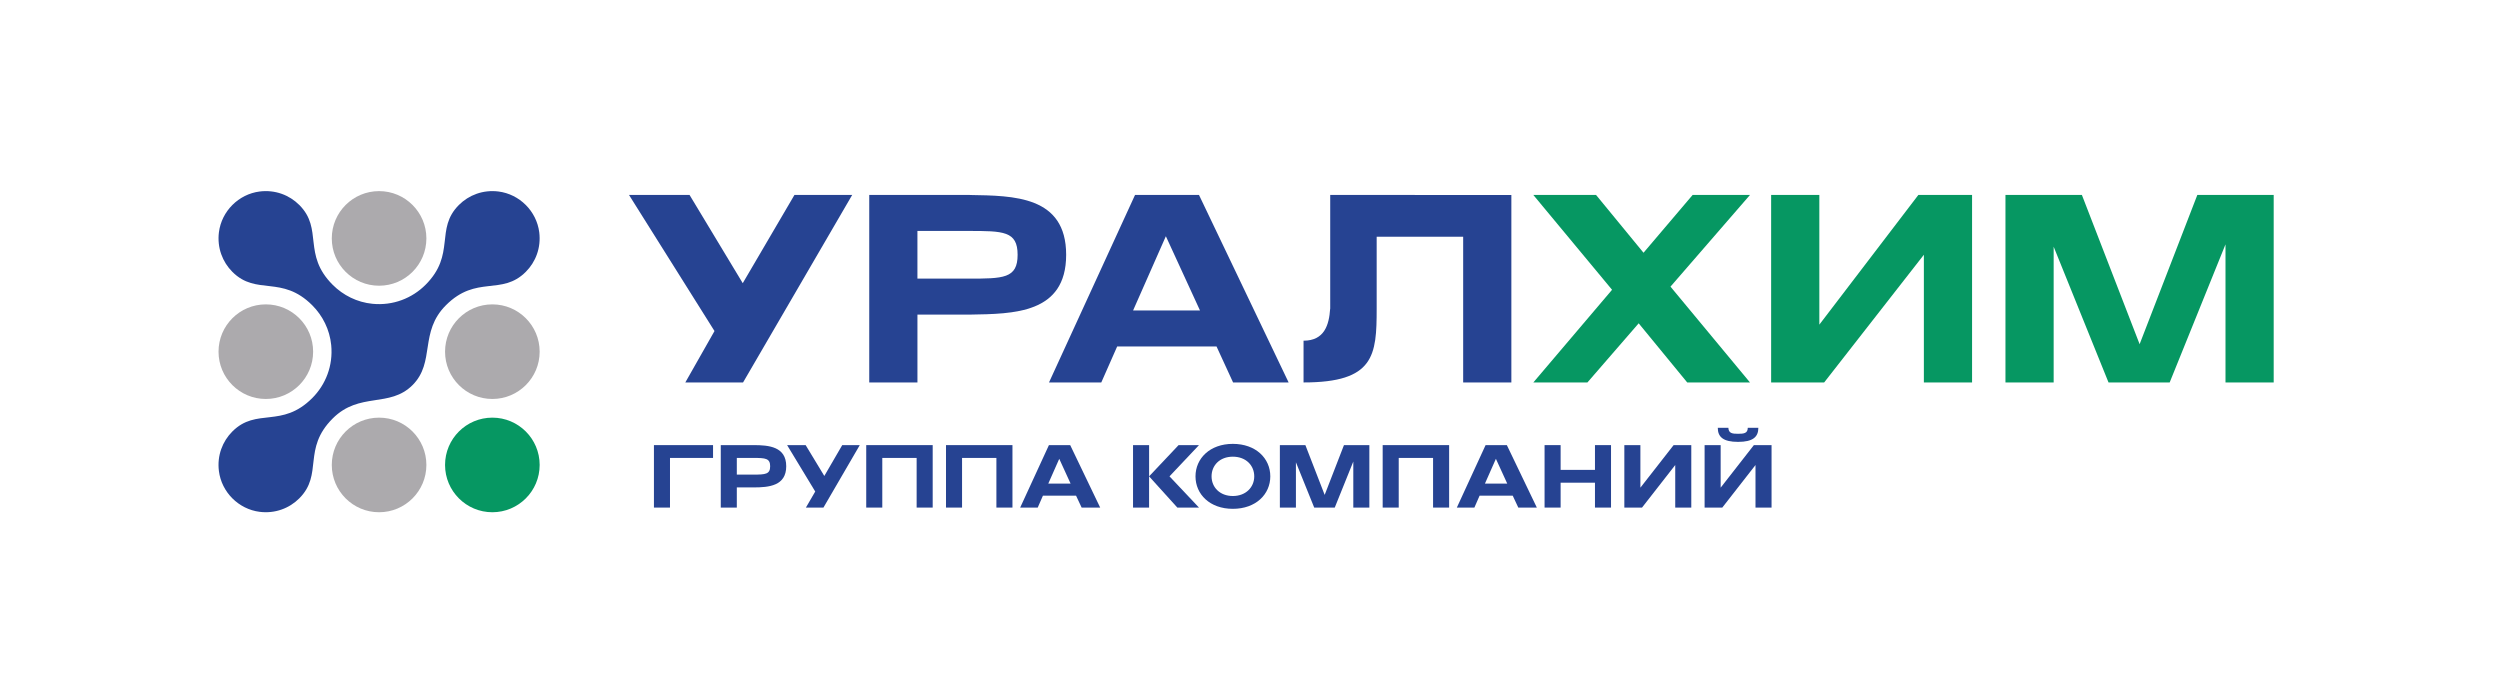
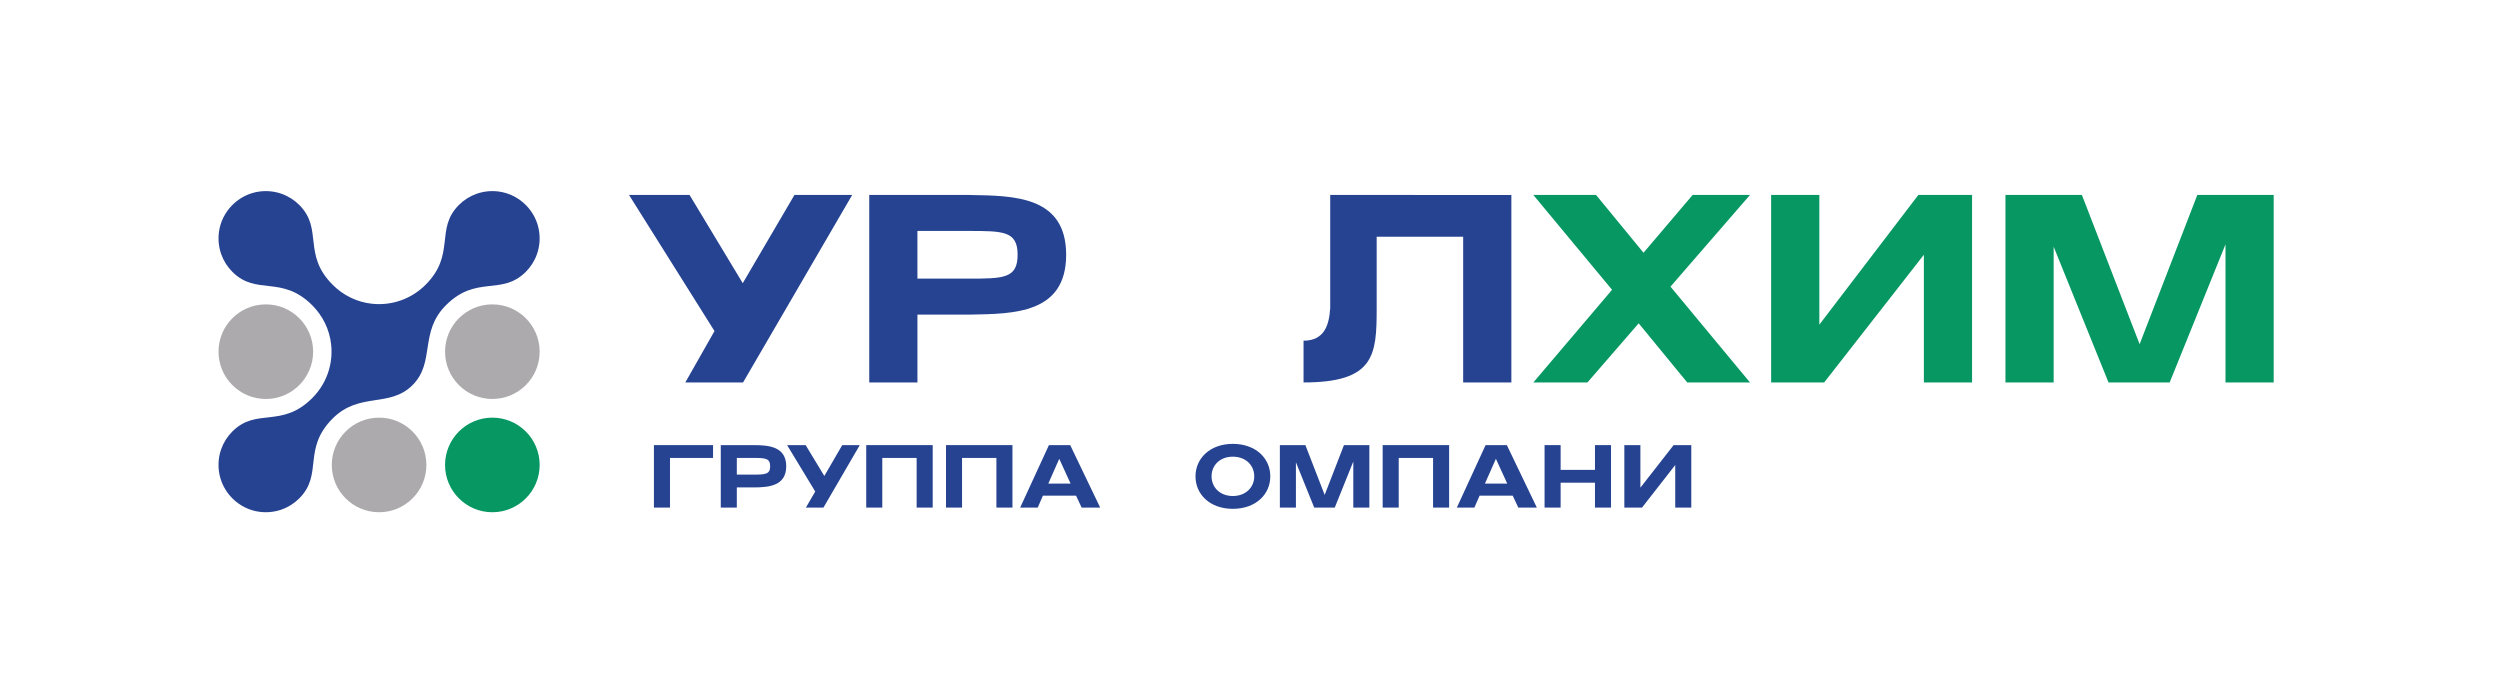
<svg xmlns="http://www.w3.org/2000/svg" xmlns:ns1="http://sodipodi.sourceforge.net/DTD/sodipodi-0.dtd" xmlns:ns2="http://www.inkscape.org/namespaces/inkscape" version="1.1" id="svg2" width="2482.813" height="694.328" viewBox="0 0 2482.813 694.328" ns1:docname="Уралхим copy.ai">
  <defs id="defs6">
    <clipPath clipPathUnits="userSpaceOnUse" id="clipPath16">
      <path d="M 0,520.746 H 1862.105 V 0 H 0 Z" id="path14" />
    </clipPath>
  </defs>
  <ns1:namedview id="namedview4" pagecolor="#ffffff" bordercolor="#000000" borderopacity="0.25" ns2:showpageshadow="2" ns2:pageopacity="0.0" ns2:pagecheckerboard="0" ns2:deskcolor="#d1d1d1" />
  <g id="g8" ns2:groupmode="layer" ns2:label="Уралхим copy" transform="matrix(1.333,0,0,-1.333,0,694.328)">
    <g id="g10">
      <g id="g12" clip-path="url(#clipPath16)">
        <g id="g18" transform="translate(991.051,375.622)">
          <path d="m 0,0 v -84.81 h -0.05 c -0.8,-12.01 -4.28,-23.76 -19.82,-23.76 v -31.11 c 52.78,0 54.48,20.18 54.48,54.87 v 53.71 h 64.44 v -108.57 h 35.91 l 0,139.67 z" style="fill:#264392;fill-opacity:1;fill-rule:nonzero;stroke:none" id="path20" />
        </g>
        <g id="g22" transform="translate(721.231,313.292)">
          <path d="M 0,0 H -37.72 V 35.52 H 0 c 26.21,0 36.92,0 36.92,-17.76 C 36.92,0 26.21,0 0,0 m 73.09,17.76 v 0 c 0,43.98 -39.19,43.99 -71.78,44.55 v 0.02 H -73.62 V -77.35 h 35.91 v 50.54 H 1.31 c 32.6,0.56 71.78,0.59 71.78,44.57" style="fill:#264392;fill-opacity:1;fill-rule:nonzero;stroke:none" id="path24" />
        </g>
        <g id="g26" transform="translate(553.371,309.892)">
          <path d="m 0,0 -39.63,65.73 h -45.1 L -21.05,-35.66 -42.79,-73.95 H 0.23 L 81.53,65.73 H 38.51 Z" style="fill:#264392;fill-opacity:1;fill-rule:nonzero;stroke:none" id="path28" />
        </g>
        <g id="g30" transform="translate(844.181,289.562)">
-           <path d="M 0,0 24.42,55.32 49.85,0 Z M 1.45,86.06 -62.64,-53.62 h 38.96 l 11.83,26.81 H 62.17 L 74.5,-53.62 h 41.38 L 49.11,86.06 H 1.44 Z" style="fill:#264392;fill-opacity:1;fill-rule:nonzero;stroke:none" id="path32" />
-         </g>
+           </g>
        <g id="g34" transform="translate(1637.071,375.622)">
          <path d="M 0,0 -42.99,-111.18 -85.99,0 h -56.95 v -139.67 h 35.91 v 101.13 l 40.87,-101.13 h 45.57 L 20.99,-36.8 V -139.68 H 56.9 V 0 Z" style="fill:#069762;fill-opacity:1;fill-rule:nonzero;stroke:none" id="path36" />
        </g>
        <g id="g38" transform="translate(1355.461,279.002)">
          <path d="M 0,0 V 96.62 H -35.91 V -43.06 H 3.6 l 74.28,95.13 v -95.13 h 35.91 V 96.62 H 73.76 Z" style="fill:#069762;fill-opacity:1;fill-rule:nonzero;stroke:none" id="path40" />
        </g>
        <g id="g42" transform="translate(1261.051,375.622)">
          <path d="M 0,0 -36.58,-43.05 -71.93,0 h -46.74 l 58.65,-70.64 -58.65,-69.04 h 40.3 l 38.19,44.06 36.16,-44.06 H 42.73 L -16.49,-68.3 42.73,0 Z" style="fill:#069762;fill-opacity:1;fill-rule:nonzero;stroke:none" id="path44" />
        </g>
        <g id="g46" transform="translate(366.821,209.722)">
          <path d="m 0,0 c 19.462,0 35.24,-15.777 35.24,-35.24 0,-19.463 -15.778,-35.24 -35.24,-35.24 -19.463,0 -35.24,15.777 -35.24,35.24 C -35.24,-15.777 -19.463,0 0,0" style="fill:#069762;fill-opacity:1;fill-rule:nonzero;stroke:none" id="path48" />
        </g>
        <g id="g50" transform="translate(282.431,378.492)">
-           <path d="m 0,0 c 19.463,0 35.24,-15.777 35.24,-35.24 0,-19.463 -15.777,-35.24 -35.24,-35.24 -19.462,0 -35.24,15.777 -35.24,35.24 C -35.24,-15.777 -19.462,0 0,0" style="fill:#acaaad;fill-opacity:1;fill-rule:nonzero;stroke:none" id="path52" />
-         </g>
+           </g>
        <g id="g54" transform="translate(198.051,294.112)">
          <path d="m 0,0 c 19.463,0 35.24,-15.777 35.24,-35.24 0,-19.463 -15.777,-35.24 -35.24,-35.24 -19.463,0 -35.24,15.777 -35.24,35.24 C -35.24,-15.777 -19.463,0 0,0" style="fill:#acaaad;fill-opacity:1;fill-rule:nonzero;stroke:none" id="path56" />
        </g>
        <g id="g58" transform="translate(366.821,294.112)">
          <path d="m 0,0 c 19.462,0 35.24,-15.777 35.24,-35.24 0,-19.463 -15.778,-35.24 -35.24,-35.24 -19.463,0 -35.24,15.777 -35.24,35.24 C -35.24,-15.777 -19.463,0 0,0" style="fill:#acaaad;fill-opacity:1;fill-rule:nonzero;stroke:none" id="path60" />
        </g>
        <g id="g62" transform="translate(282.431,209.722)">
          <path d="m 0,0 c 19.463,0 35.24,-15.777 35.24,-35.24 0,-19.463 -15.777,-35.24 -35.24,-35.24 -19.462,0 -35.24,15.777 -35.24,35.24 C -35.24,-15.777 -19.462,0 0,0" style="fill:#acaaad;fill-opacity:1;fill-rule:nonzero;stroke:none" id="path64" />
        </g>
        <g id="g66" transform="translate(371.401,378.202)">
          <path d="m 0,0 c -11.53,1.45 -22.14,-2.67 -29.5,-10.03 -18.03,-18.03 -2.09,-36.72 -24.88,-59.51 -9.93,-9.93 -24.09,-15.64 -39.52,-14.13 -11.47,1.13 -21.84,6.34 -29.63,14.14 -22.79,22.79 -6.87,41.47 -24.89,59.49 -7.37,7.37 -17.98,11.49 -29.51,10.04 -7.85,-0.99 -14.95,-4.66 -20.33,-10.04 -5.38,-5.38 -9.05,-12.48 -10.04,-20.33 -1.45,-11.53 2.67,-22.14 10.03,-29.5 18.03,-18.03 36.7,-2.1 59.49,-24.89 7.8,-7.79 13.01,-18.16 14.14,-29.63 1.52,-15.43 -4.19,-29.58 -14.13,-39.52 -22.79,-22.79 -41.48,-6.85 -59.51,-24.88 -7.37,-7.37 -11.49,-17.98 -10.03,-29.5 0.99,-7.85 4.66,-14.95 10.04,-20.33 5.38,-5.38 12.48,-9.05 20.33,-10.04 11.53,-1.45 22.14,2.67 29.5,10.03 18.03,18.03 2.09,36.72 24.88,59.51 20.04,20.04 42.37,7.74 59.5,24.87 17.13,17.13 4.84,39.46 24.87,59.5 22.79,22.79 41.48,6.85 59.51,24.88 7.37,7.37 11.49,17.98 10.03,29.5 -0.99,7.85 -4.66,14.95 -10.04,20.33 C 14.93,-4.66 7.83,-0.99 -0.02,0 Z" style="fill:#264392;fill-opacity:1;fill-rule:nonzero;stroke:none" id="path68" />
        </g>
        <g id="g70" transform="translate(487.201,189.252)">
          <path d="M 0,0 H 44.04 V -9.55 H 11.96 v -36.99 l -11.96,0 z" style="fill:#264392;fill-opacity:1;fill-rule:nonzero;stroke:none" id="path72" />
        </g>
        <g id="g74" transform="translate(573.791,173.492)">
          <path d="M 0,0 C 0,5.93 -3.52,6.21 -12.33,6.21 H -24.84 V -6.21 h 12.51 C -3.52,-6.21 0,-5.93 0,0 Z M -12.42,-15.76 H -24.84 V -30.78 H -36.8 v 46.54 h 24.48 c 11.31,0 24.29,-1.11 24.29,-15.76 0,-14.65 -12.98,-15.76 -24.38,-15.76 z" style="fill:#264392;fill-opacity:1;fill-rule:nonzero;stroke:none" id="path76" />
        </g>
        <g id="g78" transform="translate(586.411,189.252)">
          <path d="M 0,0 H 13.82 L 27.73,-22.99 41.08,0 H 54.15 L 27.08,-46.54 H 14.01 L 20.96,-34.58 0.01,0 Z" style="fill:#264392;fill-opacity:1;fill-rule:nonzero;stroke:none" id="path80" />
        </g>
        <g id="g82" transform="translate(694.881,189.252)">
          <path d="M 0,0 V -46.54 H -11.96 V -9.55 H -37.55 V -46.54 H -49.51 V 0 Z" style="fill:#264392;fill-opacity:1;fill-rule:nonzero;stroke:none" id="path84" />
        </g>
        <g id="g86" transform="translate(754.311,189.252)">
          <path d="M 0,0 V -46.54 H -11.96 V -9.55 H -37.55 V -46.54 H -49.51 V 0 Z" style="fill:#264392;fill-opacity:1;fill-rule:nonzero;stroke:none" id="path88" />
        </g>
        <g id="g90" transform="translate(797.611,160.602)">
          <path d="M 0,0 -8.44,18.45 -16.6,0 H -0.01 Z M -0.28,28.65 22.06,-17.89 H 8.24 l -4.17,8.9 h -24.66 l -3.89,-8.9 h -13.07 l 21.42,46.54 z" style="fill:#264392;fill-opacity:1;fill-rule:nonzero;stroke:none" id="path92" />
        </g>
        <g id="g94" transform="translate(844.151,189.252)">
-           <path d="M 0,0 H 11.96 V -23.27 L 33.93,0 h 15.2 L 27.16,-23.27 49.13,-46.54 H 33 L 11.95,-23.27 V -46.54 H -0.01 l 0,46.54 z" style="fill:#264392;fill-opacity:1;fill-rule:nonzero;stroke:none" id="path96" />
-         </g>
+           </g>
        <g id="g98" transform="translate(934.451,165.982)">
          <path d="M 0,0 C 0,8.07 -6.12,14.65 -15.95,14.65 -25.78,14.65 -31.8,8.07 -31.8,0 c 0,-8.07 6.12,-14.65 15.85,-14.65 C -6.22,-14.65 0,-8.07 0,0 m 11.96,0 c 0,-13.35 -10.75,-24.2 -27.91,-24.2 -17.16,0 -27.82,10.85 -27.82,24.2 0,13.35 10.75,24.2 27.82,24.2 C 1.12,24.2 11.96,13.45 11.96,0" style="fill:#264392;fill-opacity:1;fill-rule:nonzero;stroke:none" id="path100" />
        </g>
        <g id="g102" transform="translate(1020.211,189.252)">
          <path d="m 0,0 v -46.54 h -11.96 v 34.3 l -13.82,-34.3 h -15.3 l -13.63,33.75 V -46.54 H -66.67 V 0 h 19.01 L -33.29,-37.09 -18.92,0 h 18.91 z" style="fill:#264392;fill-opacity:1;fill-rule:nonzero;stroke:none" id="path104" />
        </g>
        <g id="g106" transform="translate(1079.641,189.252)">
          <path d="M 0,0 V -46.54 H -11.96 V -9.55 H -37.55 V -46.54 H -49.51 V 0 Z" style="fill:#264392;fill-opacity:1;fill-rule:nonzero;stroke:none" id="path108" />
        </g>
        <g id="g110" transform="translate(1122.931,160.602)">
          <path d="M 0,0 -8.44,18.45 -16.6,0 H -0.01 Z M -0.28,28.65 22.06,-17.89 H 8.25 l -4.17,8.9 h -24.66 l -3.89,-8.9 h -13.07 l 21.42,46.54 h 15.85 z" style="fill:#264392;fill-opacity:1;fill-rule:nonzero;stroke:none" id="path112" />
        </g>
        <g id="g114" transform="translate(1188.301,170.802)">
          <path d="M 0,0 V 18.45 H 11.96 V -28.09 H 0 v 18.54 h -25.59 v -18.54 h -11.96 v 46.54 h 11.96 l 0,-18.45 z" style="fill:#264392;fill-opacity:1;fill-rule:nonzero;stroke:none" id="path116" />
        </g>
        <g id="g118" transform="translate(1246.891,189.252)">
          <path d="M 0,0 H 13.17 V -46.54 H 1.21 v 31.71 L -23.54,-46.54 H -36.71 V 0 h 11.96 V -31.71 L 0.01,0 Z" style="fill:#264392;fill-opacity:1;fill-rule:nonzero;stroke:none" id="path120" />
        </g>
        <g id="g122" transform="translate(1279.801,202.142)">
-           <path d="m 0,0 h 7.88 c 0.19,-4.17 3.06,-4.45 7.23,-4.45 4.17,0 7.23,0.28 7.23,4.45 h 7.88 c 0,-6.77 -3.99,-10.48 -15.11,-10.48 C 3.99,-10.48 0,-6.77 0,0 M 26.89,-12.89 H 40.06 V -59.43 H 28.1 v 31.71 L 3.35,-59.43 H -9.82 v 46.54 H 2.14 V -44.6 Z" style="fill:#264392;fill-opacity:1;fill-rule:nonzero;stroke:none" id="path124" />
-         </g>
+           </g>
      </g>
    </g>
  </g>
</svg>